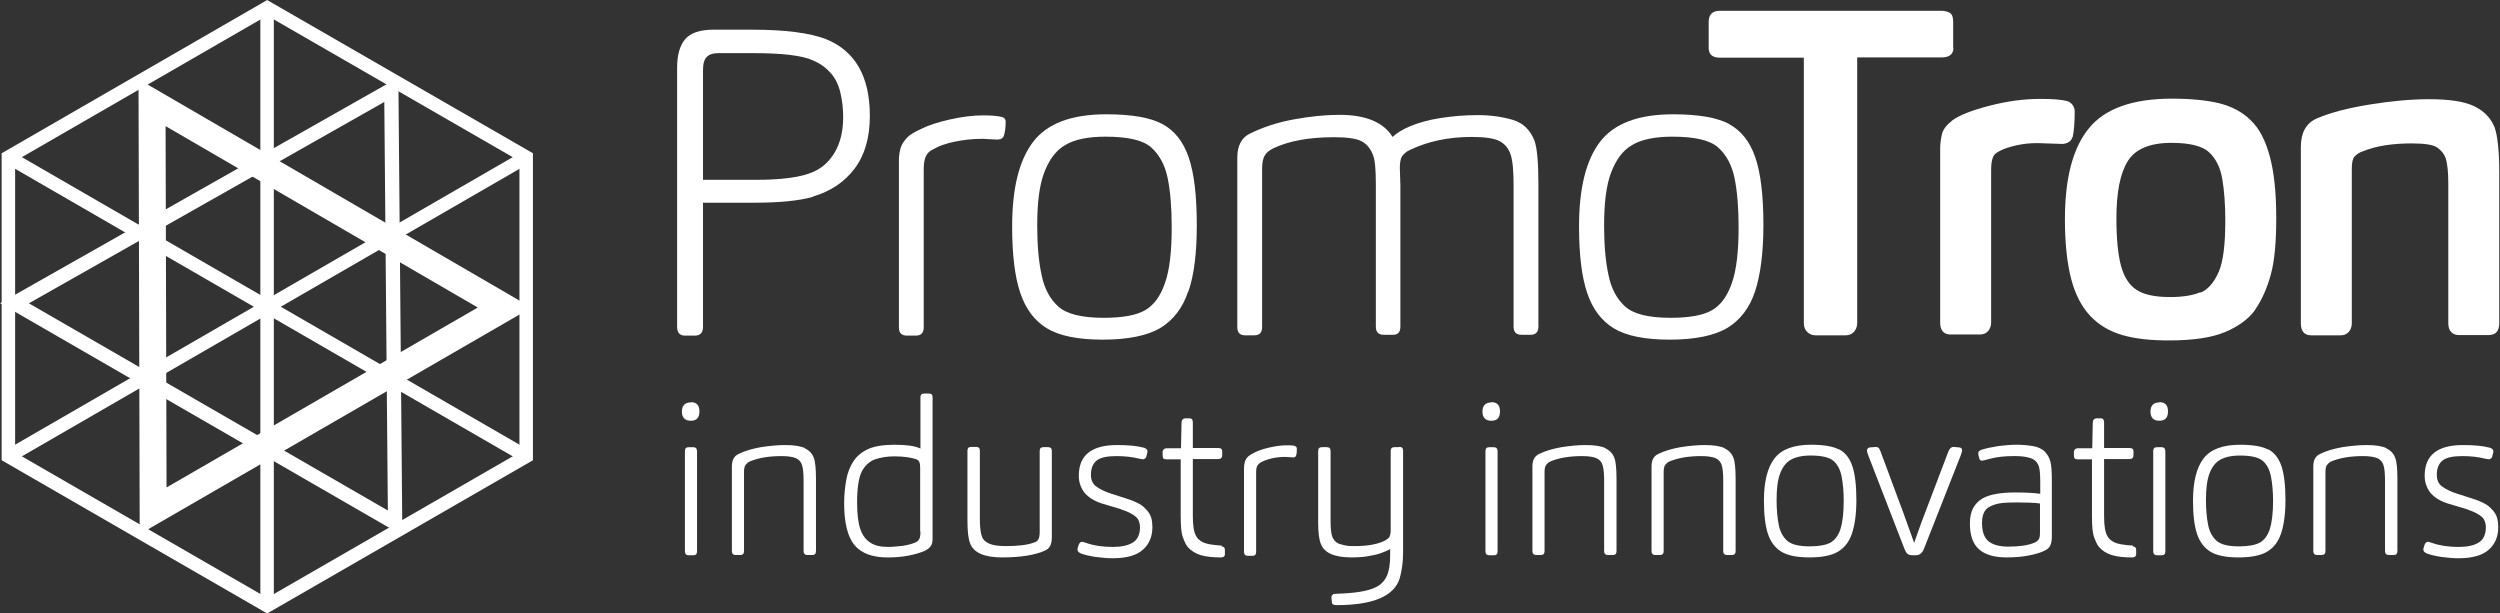
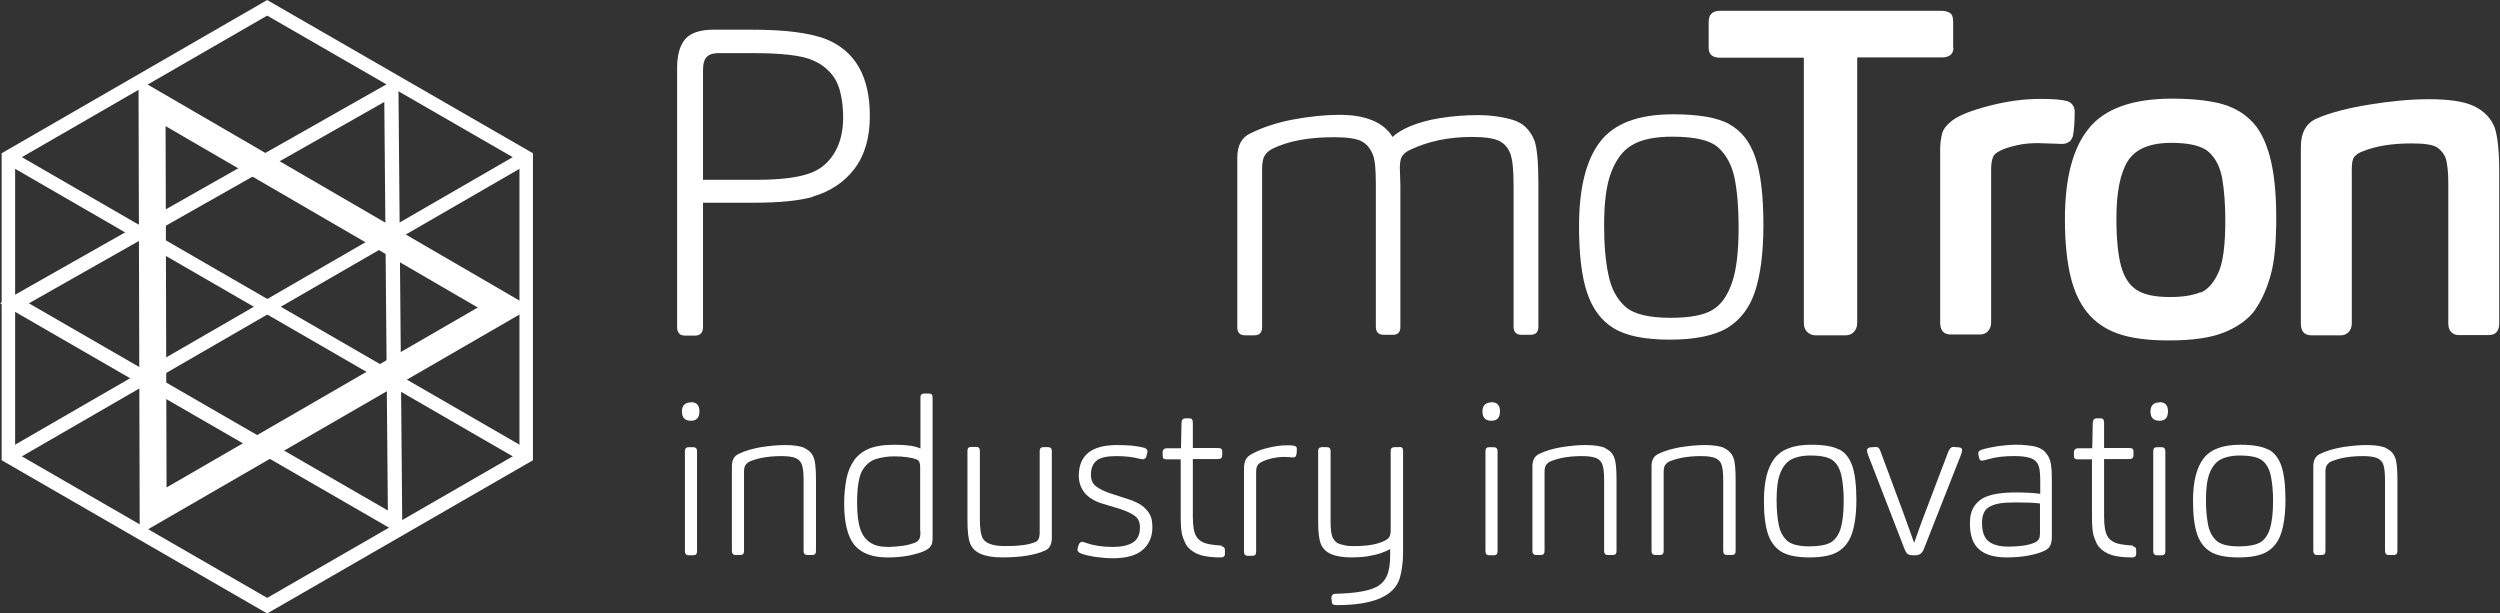
<svg xmlns="http://www.w3.org/2000/svg" width="163" height="40" viewBox="0 0 163 40" fill="none">
  <rect x="0" y="0" width="163" height="40" fill="#333333" stroke="none" />
  <g clip-path="url(#clip0_5936_14278)">
    <path d="M53.006 12.813C54.148 12.479 55.062 11.864 55.713 11.003C56.38 10.124 56.714 8.982 56.714 7.558C56.714 4.993 55.765 3.323 53.85 2.55C52.795 2.145 51.196 1.935 49.017 1.935H46.521C45.642 1.935 45.027 2.145 44.676 2.55C44.324 2.971 44.148 3.587 44.148 4.413V21.32C44.148 21.689 44.324 21.882 44.658 21.882H45.308C45.66 21.882 45.836 21.689 45.836 21.32V13.217H49.157C50.809 13.217 52.092 13.095 53.006 12.831V12.813ZM45.836 4.588C45.836 4.184 45.906 3.885 46.082 3.71C46.257 3.534 46.503 3.464 46.855 3.464H49.105C51.02 3.464 52.321 3.622 53.006 3.938C53.463 4.131 53.832 4.395 54.148 4.747C54.465 5.098 54.676 5.537 54.799 6.065C54.922 6.592 54.974 7.119 54.974 7.646C54.974 8.525 54.799 9.281 54.447 9.896C54.096 10.511 53.621 10.95 53.006 11.214C52.25 11.548 51.02 11.724 49.315 11.724H45.836V4.588Z" fill="white" />
-     <path d="M65.094 9.087C65.305 9.087 65.428 8.981 65.481 8.753C65.534 8.542 65.569 8.278 65.569 7.944C65.569 7.751 65.463 7.645 65.253 7.61C65.007 7.558 64.638 7.522 64.128 7.522C63.46 7.522 62.722 7.61 61.949 7.786C61.175 7.962 60.56 8.155 60.103 8.384C59.646 8.595 59.347 8.77 59.207 8.911C58.943 9.174 58.785 9.421 58.715 9.667C58.645 9.913 58.609 10.176 58.609 10.475V21.354C58.609 21.705 58.785 21.881 59.119 21.881H59.717C60.05 21.881 60.226 21.705 60.226 21.354V11.037C60.226 10.651 60.279 10.37 60.367 10.194C60.455 9.983 60.63 9.825 60.877 9.719C61.193 9.526 61.632 9.368 62.212 9.245C62.792 9.122 63.39 9.051 64.058 9.051L65.094 9.104V9.087Z" fill="white" />
-     <path d="M77.486 18.999C77.855 17.927 78.031 16.485 78.031 14.675C78.031 12.76 77.855 11.283 77.504 10.264C77.152 9.227 76.572 8.507 75.781 8.085C74.99 7.663 73.778 7.452 72.126 7.452C69.859 7.452 68.277 8.05 67.363 9.245C66.449 10.44 65.992 12.268 65.992 14.763C65.992 16.609 66.168 18.05 66.519 19.087C66.871 20.141 67.451 20.914 68.259 21.407C69.068 21.898 70.28 22.145 71.915 22.145C73.549 22.145 74.832 21.881 75.676 21.371C76.502 20.862 77.117 20.071 77.469 18.999H77.486ZM74.656 20.229C74.076 20.563 73.18 20.721 71.95 20.721C70.526 20.721 69.542 20.475 68.998 19.983C68.453 19.491 68.084 18.805 67.908 17.909C67.715 17.013 67.627 15.941 67.627 14.693C67.627 13.234 67.767 12.074 68.084 11.248C68.4 10.422 68.839 9.807 69.454 9.456C70.07 9.087 70.948 8.911 72.073 8.911C73.532 8.911 74.534 9.139 75.061 9.614C75.588 10.088 75.957 10.756 76.133 11.617C76.308 12.479 76.396 13.551 76.396 14.816C76.396 16.398 76.256 17.61 75.957 18.454C75.658 19.315 75.237 19.895 74.656 20.229Z" fill="white" />
    <path d="M100.303 21.336V11.951C100.303 10.581 100.215 9.667 100.057 9.192C99.776 8.471 99.301 8.015 98.651 7.821C98.001 7.628 97.227 7.505 96.366 7.505C95.505 7.505 94.697 7.575 93.906 7.698C93.115 7.821 92.465 8.015 91.955 8.225C91.445 8.436 91.058 8.682 90.795 8.928C90.215 7.979 89.055 7.487 87.333 7.487C86.401 7.487 85.4 7.593 84.345 7.786C83.29 7.979 82.341 8.296 81.516 8.7C80.953 8.964 80.672 9.491 80.672 10.282V21.336C80.672 21.688 80.848 21.863 81.181 21.863H81.779C82.113 21.863 82.289 21.688 82.289 21.336V11.037C82.289 10.633 82.341 10.317 82.465 10.141C82.552 9.965 82.728 9.825 82.992 9.684C84.011 9.192 85.329 8.946 86.981 8.946C87.842 8.946 88.44 9.034 88.774 9.21C89.108 9.385 89.354 9.684 89.512 10.088C89.653 10.422 89.705 11.072 89.705 12.022V21.301C89.705 21.652 89.881 21.828 90.215 21.828H90.83C91.146 21.828 91.305 21.652 91.305 21.301V12.074L91.269 10.95C91.269 10.598 91.322 10.334 91.41 10.194C91.551 10.001 91.726 9.86 91.937 9.772C93.115 9.21 94.45 8.928 95.962 8.928C96.805 8.928 97.403 9.016 97.754 9.192C98.106 9.368 98.352 9.667 98.493 10.071C98.633 10.51 98.686 11.178 98.686 12.127V21.301C98.686 21.652 98.862 21.828 99.196 21.828H99.793C100.127 21.828 100.303 21.652 100.303 21.301V21.336Z" fill="white" />
    <path d="M112.742 8.085C111.951 7.663 110.739 7.452 109.087 7.452C106.82 7.452 105.238 8.05 104.324 9.245C103.41 10.44 102.953 12.268 102.953 14.763C102.953 16.609 103.129 18.05 103.48 19.087C103.832 20.141 104.412 20.914 105.22 21.407C106.029 21.898 107.241 22.145 108.876 22.145C110.51 22.145 111.793 21.881 112.637 21.371C113.463 20.862 114.078 20.071 114.429 18.999C114.781 17.927 114.974 16.485 114.974 14.675C114.974 12.76 114.798 11.283 114.447 10.264C114.095 9.227 113.516 8.507 112.725 8.085H112.742ZM112.918 18.454C112.619 19.315 112.197 19.895 111.617 20.229C111.037 20.563 110.141 20.721 108.911 20.721C107.487 20.721 106.503 20.475 105.958 19.983C105.414 19.491 105.045 18.805 104.869 17.909C104.675 17.013 104.588 15.941 104.588 14.693C104.588 13.234 104.728 12.074 105.045 11.248C105.361 10.422 105.8 9.807 106.415 9.456C107.03 9.087 107.909 8.911 109.034 8.911C110.493 8.911 111.494 9.139 112.022 9.614C112.549 10.088 112.918 10.756 113.094 11.617C113.269 12.479 113.357 13.551 113.357 14.816C113.357 16.398 113.217 17.61 112.918 18.454Z" fill="white" />
    <path d="M45.041 26.238C44.654 26.238 44.461 26.449 44.461 26.836C44.461 27.223 44.654 27.433 45.041 27.433C45.428 27.433 45.603 27.223 45.603 26.818C45.603 26.414 45.41 26.221 45.041 26.221V26.238Z" fill="white" />
    <path d="M45.219 29.157H44.902C44.727 29.157 44.656 29.245 44.656 29.421V35.941C44.656 36.117 44.744 36.205 44.902 36.205H45.201C45.377 36.205 45.447 36.117 45.447 35.941V29.421C45.447 29.245 45.359 29.157 45.201 29.157H45.219Z" fill="white" />
    <path d="M52.499 29.227C52.218 29.087 51.779 29.017 51.181 29.017C50.706 29.017 50.179 29.069 49.599 29.157C49.019 29.263 48.545 29.403 48.158 29.597C47.859 29.737 47.719 30.001 47.719 30.405V35.923C47.719 36.099 47.807 36.187 47.965 36.187H48.264C48.439 36.187 48.51 36.099 48.51 35.923V30.756C48.51 30.563 48.545 30.423 48.597 30.335C48.65 30.264 48.721 30.177 48.843 30.106C49.406 29.86 50.109 29.737 50.953 29.737C51.392 29.737 51.708 29.79 51.901 29.878C52.095 29.966 52.235 30.124 52.288 30.317C52.358 30.51 52.394 30.862 52.394 31.337V35.923C52.394 36.099 52.481 36.187 52.64 36.187H52.956C53.132 36.187 53.202 36.099 53.202 35.923V31.231C53.202 30.546 53.149 30.071 53.062 29.86C52.956 29.561 52.745 29.351 52.464 29.227H52.499Z" fill="white" />
    <path d="M60.575 25.659H60.259C60.083 25.659 60.013 25.747 60.013 25.905V29.244C59.644 29.069 59.081 28.998 58.343 28.998C57.605 28.998 57.06 29.086 56.638 29.262C56.234 29.438 55.9 29.701 55.672 30.035C55.443 30.369 55.267 30.791 55.18 31.265C55.092 31.758 55.039 32.267 55.039 32.812C55.039 34.095 55.267 34.991 55.707 35.536C56.164 36.081 56.884 36.345 57.869 36.345C58.361 36.345 58.818 36.309 59.257 36.222C59.696 36.134 60.048 36.028 60.312 35.905C60.522 35.8 60.663 35.677 60.733 35.519C60.786 35.431 60.804 35.255 60.804 35.009V25.905C60.804 25.73 60.733 25.659 60.557 25.659H60.575ZM60.013 34.64C60.013 34.868 59.995 35.044 59.942 35.132C59.89 35.237 59.802 35.325 59.661 35.378C59.45 35.466 59.187 35.536 58.853 35.589C58.519 35.624 58.203 35.659 57.904 35.659C57.412 35.659 57.025 35.571 56.744 35.378C56.445 35.185 56.234 34.904 56.093 34.499C55.953 34.095 55.883 33.515 55.883 32.777C55.883 31.81 55.988 31.125 56.199 30.721C56.41 30.334 56.709 30.07 57.06 29.947C57.429 29.824 57.851 29.754 58.325 29.754C58.607 29.754 58.87 29.772 59.134 29.807C59.398 29.842 59.608 29.895 59.749 29.947C59.837 29.983 59.907 30.035 59.942 30.123C59.978 30.211 59.995 30.317 59.995 30.475V34.657L60.013 34.64Z" fill="white" />
    <path d="M68.333 29.155H68.034C67.858 29.155 67.788 29.243 67.788 29.401V34.691C67.788 34.92 67.753 35.078 67.7 35.166C67.647 35.254 67.577 35.324 67.454 35.359C67.015 35.535 66.382 35.605 65.556 35.605C65.099 35.605 64.748 35.553 64.502 35.447C64.256 35.342 64.097 35.201 64.027 34.99C63.939 34.779 63.887 34.392 63.887 33.83V29.384C63.887 29.208 63.799 29.138 63.641 29.138H63.324C63.148 29.138 63.078 29.226 63.078 29.384V33.918C63.078 34.639 63.131 35.131 63.254 35.429C63.482 36.044 64.185 36.343 65.345 36.343C66.576 36.343 67.507 36.185 68.157 35.886C68.438 35.763 68.579 35.482 68.579 35.06V29.401C68.579 29.226 68.491 29.155 68.333 29.155Z" fill="white" />
    <path d="M74.609 33.094C74.398 32.883 73.993 32.672 73.413 32.496L72.429 32.18C72.043 32.057 71.726 31.899 71.48 31.723C71.234 31.547 71.129 31.284 71.129 30.95C71.129 30.511 71.269 30.212 71.515 30.018C71.761 29.825 72.201 29.737 72.798 29.737C73.326 29.737 73.835 29.79 74.31 29.913L74.556 29.948C74.556 29.948 74.696 29.895 74.731 29.808L74.819 29.456C74.819 29.368 74.784 29.298 74.731 29.263C74.679 29.227 74.626 29.21 74.591 29.192C74.134 29.069 73.554 29.017 72.834 29.017C71.164 29.017 70.338 29.684 70.338 31.02C70.338 31.459 70.478 31.829 70.725 32.145C70.988 32.444 71.357 32.672 71.849 32.83L72.974 33.164C73.326 33.287 73.607 33.393 73.8 33.516C73.993 33.621 74.134 33.744 74.204 33.867C74.275 34.008 74.327 34.166 74.327 34.377C74.327 34.851 74.169 35.185 73.853 35.379C73.537 35.572 73.097 35.66 72.552 35.66C71.884 35.66 71.305 35.572 70.812 35.396C70.672 35.343 70.584 35.326 70.566 35.326C70.461 35.326 70.391 35.379 70.338 35.502C70.285 35.66 70.25 35.765 70.25 35.818C70.25 35.923 70.303 35.994 70.426 36.064C70.672 36.169 70.988 36.24 71.41 36.31C71.814 36.363 72.201 36.398 72.535 36.398C73.431 36.398 74.081 36.222 74.503 35.853C74.925 35.484 75.136 34.992 75.136 34.377C75.136 34.184 75.118 33.973 75.066 33.779C75.013 33.586 74.89 33.358 74.661 33.147L74.609 33.094Z" fill="white" />
    <path d="M79.653 35.572C79.056 35.536 78.652 35.466 78.441 35.361C78.23 35.255 78.089 35.132 78.001 34.974C77.843 34.728 77.773 34.289 77.773 33.674V29.93H79.425C79.601 29.93 79.689 29.842 79.689 29.684V29.421C79.689 29.28 79.601 29.21 79.443 29.21H77.773V27.558C77.773 27.364 77.703 27.276 77.562 27.276H77.246C77.246 27.276 77.123 27.311 77.088 27.364C77.052 27.417 77.035 27.487 77.035 27.575L77 29.227H76.051C76.051 29.227 75.91 29.245 75.875 29.297C75.84 29.35 75.805 29.385 75.805 29.456V29.719C75.805 29.877 75.875 29.948 76.033 29.948H76.982V33.638C76.982 34.289 77.017 34.746 77.123 35.027C77.228 35.308 77.316 35.519 77.439 35.66C77.65 35.906 77.931 36.081 78.265 36.187C78.599 36.292 79.056 36.345 79.601 36.345C79.759 36.345 79.847 36.275 79.864 36.169V35.853C79.864 35.712 79.794 35.642 79.653 35.624V35.572Z" fill="white" />
    <path d="M83.869 29.034C83.535 29.034 83.166 29.087 82.779 29.175C82.392 29.263 82.076 29.368 81.865 29.474C81.637 29.579 81.496 29.667 81.408 29.737C81.267 29.86 81.197 30.001 81.162 30.124C81.127 30.247 81.109 30.387 81.109 30.528V35.976C81.109 36.152 81.197 36.24 81.355 36.24H81.654C81.83 36.24 81.9 36.152 81.9 35.976V30.809C81.9 30.616 81.918 30.475 81.971 30.387C82.023 30.282 82.094 30.212 82.217 30.141C82.375 30.053 82.603 29.966 82.884 29.895C83.166 29.825 83.482 29.79 83.798 29.79L84.326 29.825C84.431 29.825 84.501 29.772 84.519 29.649C84.554 29.544 84.554 29.403 84.554 29.245C84.554 29.157 84.501 29.105 84.396 29.069C84.273 29.034 84.079 29.034 83.834 29.034H83.869Z" fill="white" />
    <path d="M91.218 29.155H90.919C90.743 29.155 90.673 29.243 90.673 29.401V34.568C90.673 34.762 90.638 34.92 90.585 35.008C90.55 35.078 90.462 35.148 90.321 35.236C89.847 35.482 89.197 35.605 88.318 35.605C88.089 35.605 87.879 35.605 87.668 35.553C87.457 35.5 87.281 35.465 87.158 35.377C87.035 35.289 86.947 35.166 86.877 35.025C86.789 34.814 86.754 34.445 86.754 33.953V29.401C86.754 29.226 86.666 29.155 86.508 29.155H86.191C86.016 29.155 85.945 29.243 85.945 29.401V34.076C85.945 34.691 85.998 35.166 86.121 35.465C86.35 36.062 87.017 36.343 88.125 36.343C88.459 36.343 88.81 36.326 89.144 36.273C89.478 36.22 89.794 36.15 90.04 36.062C90.286 35.974 90.497 35.886 90.638 35.798V36.238C90.638 36.783 90.567 37.222 90.427 37.538C90.286 37.855 90.058 38.101 89.759 38.259C89.46 38.417 89.074 38.523 88.617 38.593C88.16 38.663 87.65 38.698 87.052 38.716C86.982 38.716 86.93 38.733 86.877 38.786C86.824 38.839 86.806 38.892 86.806 38.962L86.842 39.278C86.842 39.401 86.947 39.454 87.158 39.454C89.513 39.454 90.884 38.874 91.253 37.732C91.394 37.257 91.481 36.677 91.481 36.009V29.384C91.481 29.208 91.394 29.138 91.235 29.138L91.218 29.155Z" fill="white" />
    <path d="M97.414 29.157H97.098C96.922 29.157 96.852 29.245 96.852 29.421V35.941C96.852 36.117 96.939 36.205 97.098 36.205H97.396C97.572 36.205 97.642 36.117 97.642 35.941V29.421C97.642 29.245 97.555 29.157 97.396 29.157H97.414Z" fill="white" />
    <path d="M97.236 26.238C96.85 26.238 96.656 26.449 96.656 26.836C96.656 27.223 96.85 27.433 97.236 27.433C97.623 27.433 97.799 27.223 97.799 26.818C97.799 26.414 97.605 26.221 97.236 26.221V26.238Z" fill="white" />
    <path d="M104.694 29.227C104.413 29.087 103.974 29.017 103.376 29.017C102.902 29.017 102.375 29.069 101.795 29.157C101.215 29.263 100.74 29.403 100.353 29.597C100.055 29.737 99.914 30.001 99.914 30.405V35.923C99.914 36.099 100.002 36.187 100.16 36.187H100.459C100.635 36.187 100.705 36.099 100.705 35.923V30.756C100.705 30.563 100.74 30.423 100.793 30.335C100.846 30.264 100.916 30.177 101.039 30.106C101.601 29.86 102.304 29.737 103.148 29.737C103.587 29.737 103.904 29.79 104.097 29.878C104.29 29.966 104.431 30.124 104.483 30.317C104.554 30.51 104.589 30.862 104.589 31.337V35.923C104.589 36.099 104.677 36.187 104.835 36.187H105.151C105.327 36.187 105.397 36.099 105.397 35.923V31.231C105.397 30.546 105.345 30.071 105.257 29.86C105.151 29.561 104.94 29.351 104.659 29.227H104.694Z" fill="white" />
    <path d="M112.46 29.227C112.179 29.087 111.739 29.017 111.142 29.017C110.667 29.017 110.14 29.069 109.56 29.157C108.98 29.263 108.506 29.403 108.119 29.597C107.82 29.737 107.68 30.001 107.68 30.405V35.923C107.68 36.099 107.768 36.187 107.926 36.187H108.225C108.4 36.187 108.471 36.099 108.471 35.923V30.756C108.471 30.563 108.506 30.423 108.558 30.335C108.611 30.264 108.681 30.177 108.804 30.106C109.367 29.86 110.07 29.737 110.913 29.737C111.353 29.737 111.669 29.79 111.862 29.878C112.056 29.966 112.196 30.124 112.249 30.317C112.319 30.51 112.355 30.862 112.355 31.337V35.923C112.355 36.099 112.442 36.187 112.601 36.187H112.917C113.093 36.187 113.163 36.099 113.163 35.923V31.231C113.163 30.546 113.11 30.071 113.022 29.86C112.917 29.561 112.706 29.351 112.425 29.227H112.46Z" fill="white" />
    <path d="M119.911 29.313C119.525 29.102 118.909 28.997 118.083 28.997C116.941 28.997 116.15 29.296 115.693 29.893C115.236 30.491 115.008 31.405 115.008 32.653C115.008 33.566 115.096 34.287 115.271 34.814C115.447 35.342 115.746 35.728 116.15 35.974C116.554 36.22 117.169 36.343 117.978 36.343C118.786 36.343 119.437 36.22 119.858 35.957C120.28 35.693 120.579 35.306 120.755 34.762C120.93 34.234 121.036 33.514 121.036 32.6C121.036 31.651 120.948 30.913 120.772 30.386C120.597 29.876 120.315 29.507 119.911 29.296V29.313ZM119.999 34.498C119.858 34.92 119.63 35.218 119.349 35.377C119.05 35.535 118.611 35.623 117.996 35.623C117.275 35.623 116.8 35.5 116.519 35.254C116.256 35.008 116.062 34.674 115.974 34.217C115.887 33.777 115.834 33.233 115.834 32.6C115.834 31.862 115.904 31.299 116.062 30.878C116.22 30.456 116.449 30.157 116.748 29.981C117.064 29.805 117.486 29.7 118.048 29.7C118.786 29.7 119.278 29.823 119.542 30.052C119.806 30.28 119.981 30.614 120.069 31.053C120.157 31.493 120.21 32.02 120.21 32.653C120.21 33.444 120.14 34.041 119.999 34.48V34.498Z" fill="white" />
    <path d="M127.35 29.138C127.227 29.138 127.122 29.243 127.034 29.436C126.05 32.02 125.47 33.549 125.277 34.059C125.101 34.568 124.943 35.008 124.802 35.394C124.609 34.849 124.363 34.182 124.082 33.391C123.8 32.617 123.308 31.299 122.605 29.419C122.553 29.278 122.5 29.19 122.447 29.173C122.394 29.173 122.359 29.138 122.342 29.138L121.902 29.173C121.779 29.208 121.727 29.278 121.727 29.384C121.727 29.454 121.762 29.559 121.814 29.7L124.169 35.781C124.24 35.957 124.31 36.08 124.398 36.132C124.486 36.185 124.591 36.203 124.697 36.203H124.908C125.154 36.203 125.329 36.062 125.435 35.798L127.843 29.683C127.895 29.542 127.93 29.436 127.93 29.349C127.93 29.261 127.878 29.19 127.755 29.173L127.368 29.138H127.35Z" fill="white" />
    <path d="M133.376 29.489C133.165 29.278 132.884 29.138 132.55 29.085C132.216 29.032 131.865 28.997 131.478 28.997C131.091 28.997 130.705 29.032 130.283 29.085C129.861 29.155 129.492 29.226 129.176 29.331C129.053 29.384 128.982 29.454 128.982 29.542C128.982 29.63 129 29.753 129.053 29.893C129.07 29.981 129.123 30.034 129.228 30.034C129.281 30.034 129.439 29.999 129.685 29.928C130.177 29.788 130.722 29.735 131.337 29.735C131.742 29.735 132.075 29.77 132.357 29.858C132.638 29.946 132.814 30.104 132.919 30.368C132.989 30.544 133.024 30.895 133.024 31.405V32.196C132.655 32.143 132.111 32.108 131.408 32.108C130.459 32.108 129.738 32.231 129.264 32.494C129 32.653 128.789 32.864 128.648 33.127C128.508 33.391 128.438 33.725 128.438 34.129C128.438 34.902 128.631 35.465 129.035 35.816C129.422 36.167 130.037 36.343 130.828 36.343C131.337 36.343 131.829 36.308 132.269 36.22C132.726 36.132 133.077 36.027 133.341 35.886C133.517 35.798 133.622 35.693 133.675 35.57C133.745 35.429 133.78 35.236 133.78 34.99V31.299C133.78 30.702 133.745 30.28 133.675 30.052C133.604 29.823 133.499 29.63 133.358 29.507L133.376 29.489ZM133.007 34.691C133.007 34.902 132.989 35.06 132.937 35.148C132.866 35.254 132.761 35.342 132.62 35.394C132.234 35.552 131.671 35.64 130.951 35.64C130.353 35.64 129.931 35.517 129.65 35.289C129.369 35.06 129.228 34.656 129.228 34.094C129.228 33.602 129.369 33.268 129.633 33.092C129.826 32.969 130.054 32.881 130.336 32.828C130.617 32.776 131.003 32.758 131.46 32.758C132.111 32.758 132.638 32.776 133.007 32.828V34.674V34.691Z" fill="white" />
    <path d="M139.068 35.572C138.47 35.536 138.066 35.466 137.855 35.361C137.644 35.255 137.503 35.132 137.416 34.974C137.257 34.728 137.187 34.289 137.187 33.674V29.93H138.839C139.015 29.93 139.103 29.842 139.103 29.684V29.421C139.103 29.28 139.015 29.21 138.857 29.21H137.187V27.558C137.187 27.364 137.117 27.276 136.976 27.276H136.66C136.66 27.276 136.537 27.311 136.502 27.364C136.467 27.417 136.449 27.487 136.449 27.575L136.414 29.227H135.465C135.465 29.227 135.324 29.245 135.289 29.297C135.254 29.35 135.219 29.385 135.219 29.456V29.719C135.219 29.877 135.289 29.948 135.447 29.948H136.396V33.638C136.396 34.289 136.431 34.746 136.537 35.027C136.642 35.308 136.73 35.519 136.853 35.66C137.064 35.906 137.345 36.081 137.679 36.187C138.013 36.292 138.47 36.345 139.015 36.345C139.173 36.345 139.261 36.275 139.278 36.169V35.853C139.278 35.712 139.208 35.642 139.068 35.624V35.572Z" fill="white" />
    <path d="M140.953 29.157H140.637C140.461 29.157 140.391 29.245 140.391 29.421V35.941C140.391 36.117 140.478 36.205 140.637 36.205H140.935C141.111 36.205 141.181 36.117 141.181 35.941V29.421C141.181 29.245 141.094 29.157 140.935 29.157H140.953Z" fill="white" />
    <path d="M140.791 26.238C140.404 26.238 140.211 26.449 140.211 26.836C140.211 27.223 140.404 27.433 140.791 27.433C141.178 27.433 141.353 27.223 141.353 26.818C141.353 26.414 141.16 26.221 140.791 26.221V26.238Z" fill="white" />
    <path d="M147.888 29.314C147.501 29.104 146.886 28.998 146.06 28.998C144.918 28.998 144.127 29.297 143.67 29.894C143.213 30.492 142.984 31.406 142.984 32.654C142.984 33.568 143.072 34.288 143.248 34.815C143.424 35.343 143.723 35.729 144.127 35.975C144.531 36.221 145.146 36.344 145.955 36.344C146.763 36.344 147.413 36.221 147.835 35.958C148.257 35.694 148.556 35.307 148.731 34.763C148.907 34.235 149.012 33.515 149.012 32.601C149.012 31.652 148.925 30.914 148.749 30.386C148.573 29.877 148.292 29.508 147.888 29.297V29.314ZM147.993 34.499C147.853 34.921 147.624 35.219 147.343 35.378C147.044 35.536 146.605 35.624 145.99 35.624C145.269 35.624 144.795 35.501 144.513 35.255C144.25 35.009 144.056 34.675 143.969 34.218C143.881 33.778 143.828 33.233 143.828 32.601C143.828 31.863 143.898 31.3 144.056 30.878C144.215 30.457 144.443 30.158 144.742 29.982C145.058 29.806 145.48 29.701 146.042 29.701C146.781 29.701 147.273 29.824 147.536 30.052C147.8 30.281 147.976 30.615 148.063 31.054C148.151 31.494 148.204 32.021 148.204 32.654C148.204 33.444 148.134 34.042 147.993 34.481V34.499Z" fill="white" />
    <path d="M155.608 29.227C155.327 29.087 154.888 29.017 154.29 29.017C153.816 29.017 153.289 29.069 152.709 29.157C152.129 29.263 151.654 29.403 151.267 29.597C150.969 29.737 150.828 30.001 150.828 30.405V35.923C150.828 36.099 150.916 36.187 151.074 36.187H151.373C151.549 36.187 151.619 36.099 151.619 35.923V30.756C151.619 30.563 151.654 30.423 151.707 30.335C151.76 30.264 151.83 30.177 151.953 30.106C152.515 29.86 153.218 29.737 154.062 29.737C154.501 29.737 154.818 29.79 155.011 29.878C155.204 29.966 155.345 30.124 155.398 30.317C155.468 30.51 155.503 30.862 155.503 31.337V35.923C155.503 36.099 155.591 36.187 155.749 36.187H156.065C156.241 36.187 156.311 36.099 156.311 35.923V31.231C156.311 30.546 156.259 30.071 156.171 29.86C156.065 29.561 155.854 29.351 155.573 29.227H155.608Z" fill="white" />
-     <path d="M162.359 33.094C162.148 32.883 161.743 32.672 161.163 32.496L160.179 32.18C159.793 32.057 159.476 31.899 159.23 31.723C158.984 31.547 158.879 31.284 158.879 30.95C158.879 30.511 159.019 30.212 159.265 30.018C159.511 29.825 159.951 29.737 160.548 29.737C161.076 29.737 161.585 29.79 162.06 29.913L162.306 29.948C162.306 29.948 162.446 29.895 162.482 29.808L162.569 29.456C162.569 29.368 162.534 29.298 162.482 29.263C162.429 29.227 162.376 29.21 162.341 29.192C161.884 29.069 161.304 29.017 160.583 29.017C158.914 29.017 158.088 29.684 158.088 31.02C158.088 31.459 158.228 31.829 158.475 32.145C158.738 32.444 159.107 32.672 159.599 32.83L160.724 33.164C161.076 33.287 161.357 33.393 161.55 33.516C161.743 33.621 161.884 33.744 161.954 33.867C162.025 34.008 162.077 34.166 162.077 34.377C162.077 34.851 161.919 35.185 161.603 35.379C161.286 35.572 160.847 35.66 160.302 35.66C159.634 35.66 159.054 35.572 158.562 35.396C158.422 35.343 158.334 35.326 158.316 35.326C158.211 35.326 158.141 35.379 158.088 35.502C158.035 35.66 158 35.765 158 35.818C158 35.923 158.053 35.994 158.176 36.064C158.422 36.169 158.738 36.24 159.16 36.31C159.564 36.363 159.951 36.398 160.285 36.398C161.181 36.398 161.831 36.222 162.253 35.853C162.675 35.484 162.886 34.992 162.886 34.377C162.886 34.184 162.868 33.973 162.815 33.779C162.763 33.586 162.64 33.358 162.411 33.147L162.359 33.094Z" fill="white" />
    <path d="M127.346 3.111V1.406C127.346 1.125 127.276 0.932 127.136 0.844C126.995 0.756 126.802 0.703 126.573 0.703H112.144C111.652 0.703 111.406 0.949 111.406 1.424V3.128C111.406 3.55 111.652 3.761 112.144 3.761H117.61V21.055C117.61 21.301 117.68 21.494 117.821 21.635C117.962 21.775 118.137 21.863 118.366 21.863H120.334C120.545 21.863 120.738 21.793 120.879 21.635C121.02 21.476 121.09 21.283 121.09 21.055V3.744H126.591C127.1 3.744 127.364 3.533 127.364 3.111H127.346Z" fill="white" />
    <path d="M135.129 8.998C135.235 8.505 135.27 7.925 135.27 7.258C135.27 7.099 135.217 6.959 135.129 6.836C135.041 6.713 134.918 6.643 134.778 6.59C134.373 6.484 133.793 6.449 133.02 6.449C131.983 6.449 130.894 6.59 129.734 6.889C128.574 7.187 127.765 7.504 127.308 7.838C126.922 8.136 126.693 8.435 126.623 8.716C126.553 9.015 126.5 9.331 126.5 9.683V21.036C126.5 21.546 126.728 21.809 127.185 21.809H129.101C129.312 21.809 129.488 21.739 129.628 21.581C129.751 21.44 129.822 21.247 129.822 21.036V11.089C129.822 10.737 129.857 10.456 129.945 10.245C129.997 10.087 130.156 9.947 130.419 9.824C130.683 9.683 131.034 9.578 131.491 9.472C131.948 9.367 132.405 9.331 132.862 9.331L134.444 9.384C134.602 9.384 134.743 9.349 134.883 9.261C135.006 9.191 135.094 9.068 135.112 8.927L135.129 8.998Z" fill="white" />
    <path d="M147.058 20.157C147.48 19.542 147.814 18.787 148.06 17.89C148.306 16.994 148.411 15.764 148.411 14.2C148.411 12.565 148.271 11.229 147.99 10.193C147.708 9.156 147.304 8.365 146.742 7.838C146.197 7.293 145.512 6.941 144.686 6.73C143.877 6.537 142.84 6.432 141.61 6.432C139.044 6.432 137.234 7.082 136.197 8.365C135.142 9.648 134.633 11.634 134.633 14.305C134.633 15.852 134.773 17.152 135.037 18.172C135.301 19.191 135.722 19.999 136.285 20.597C136.847 21.194 137.533 21.599 138.376 21.845C139.22 22.091 140.222 22.196 141.417 22.196C142.963 22.196 144.193 22.02 145.072 21.651C145.951 21.282 146.619 20.79 147.041 20.193L147.058 20.157ZM143.473 19.05C142.981 19.261 142.313 19.367 141.487 19.367C140.485 19.367 139.765 19.208 139.29 18.892C138.816 18.576 138.482 18.049 138.288 17.328C138.095 16.607 137.99 15.57 137.99 14.235C137.99 12.548 138.236 11.3 138.728 10.509C139.22 9.718 140.169 9.314 141.575 9.314C142.787 9.314 143.613 9.525 144.053 9.947C144.492 10.368 144.773 10.948 144.896 11.687C145.019 12.425 145.09 13.321 145.09 14.375C145.09 15.957 144.949 17.082 144.65 17.75C144.352 18.418 143.965 18.875 143.473 19.085V19.05Z" fill="white" />
    <path d="M162.652 8.313C162.406 7.698 161.966 7.241 161.316 6.925C160.666 6.608 159.664 6.468 158.364 6.468C157.186 6.468 155.886 6.591 154.48 6.819C153.074 7.048 151.914 7.347 151.035 7.733C150.367 8.032 150.016 8.647 150.016 9.561V21.09C150.016 21.6 150.244 21.863 150.701 21.863H152.617C152.828 21.863 153.003 21.793 153.144 21.635C153.267 21.494 153.337 21.301 153.337 21.09V11.02C153.337 10.615 153.39 10.352 153.513 10.211C153.654 10.053 153.847 9.93 154.075 9.86C154.884 9.526 155.956 9.35 157.239 9.35C158.1 9.35 158.662 9.438 158.926 9.631C159.19 9.825 159.365 10.053 159.453 10.299C159.576 10.686 159.629 11.23 159.629 11.969V21.072C159.629 21.318 159.682 21.494 159.805 21.635C159.928 21.775 160.103 21.846 160.314 21.846H162.265C162.722 21.846 162.951 21.582 162.951 21.072V11.248C162.951 9.86 162.845 8.876 162.652 8.313Z" fill="white" />
    <path d="M0.547 10.246V29.754L17.419 39.49L34.308 29.754V10.246L17.419 0.51L0.547 10.246Z" stroke="white" stroke-width="0.879" stroke-miterlimit="10" />
    <path d="M9.914 6.695L9.984 33.303L32.902 20.052L9.914 6.695Z" stroke="white" stroke-width="1.757" stroke-miterlimit="10" />
    <path d="M25.515 5.853L0.945 19.772L25.761 34.095L25.515 5.853Z" stroke="white" stroke-width="0.931" stroke-miterlimit="10" />
    <path d="M0.547 10.246L34.308 29.754" stroke="white" stroke-width="0.879" stroke-miterlimit="10" />
-     <path d="M17.414 0.51V39.49" stroke="white" stroke-width="0.879" stroke-miterlimit="10" />
    <path d="M0.547 29.754L34.308 10.246" stroke="white" stroke-width="0.879" stroke-miterlimit="10" />
  </g>
  <defs>
    <clipPath id="clip0_5936_14278">
      <rect width="162.953" height="40" fill="white" />
    </clipPath>
  </defs>
</svg>